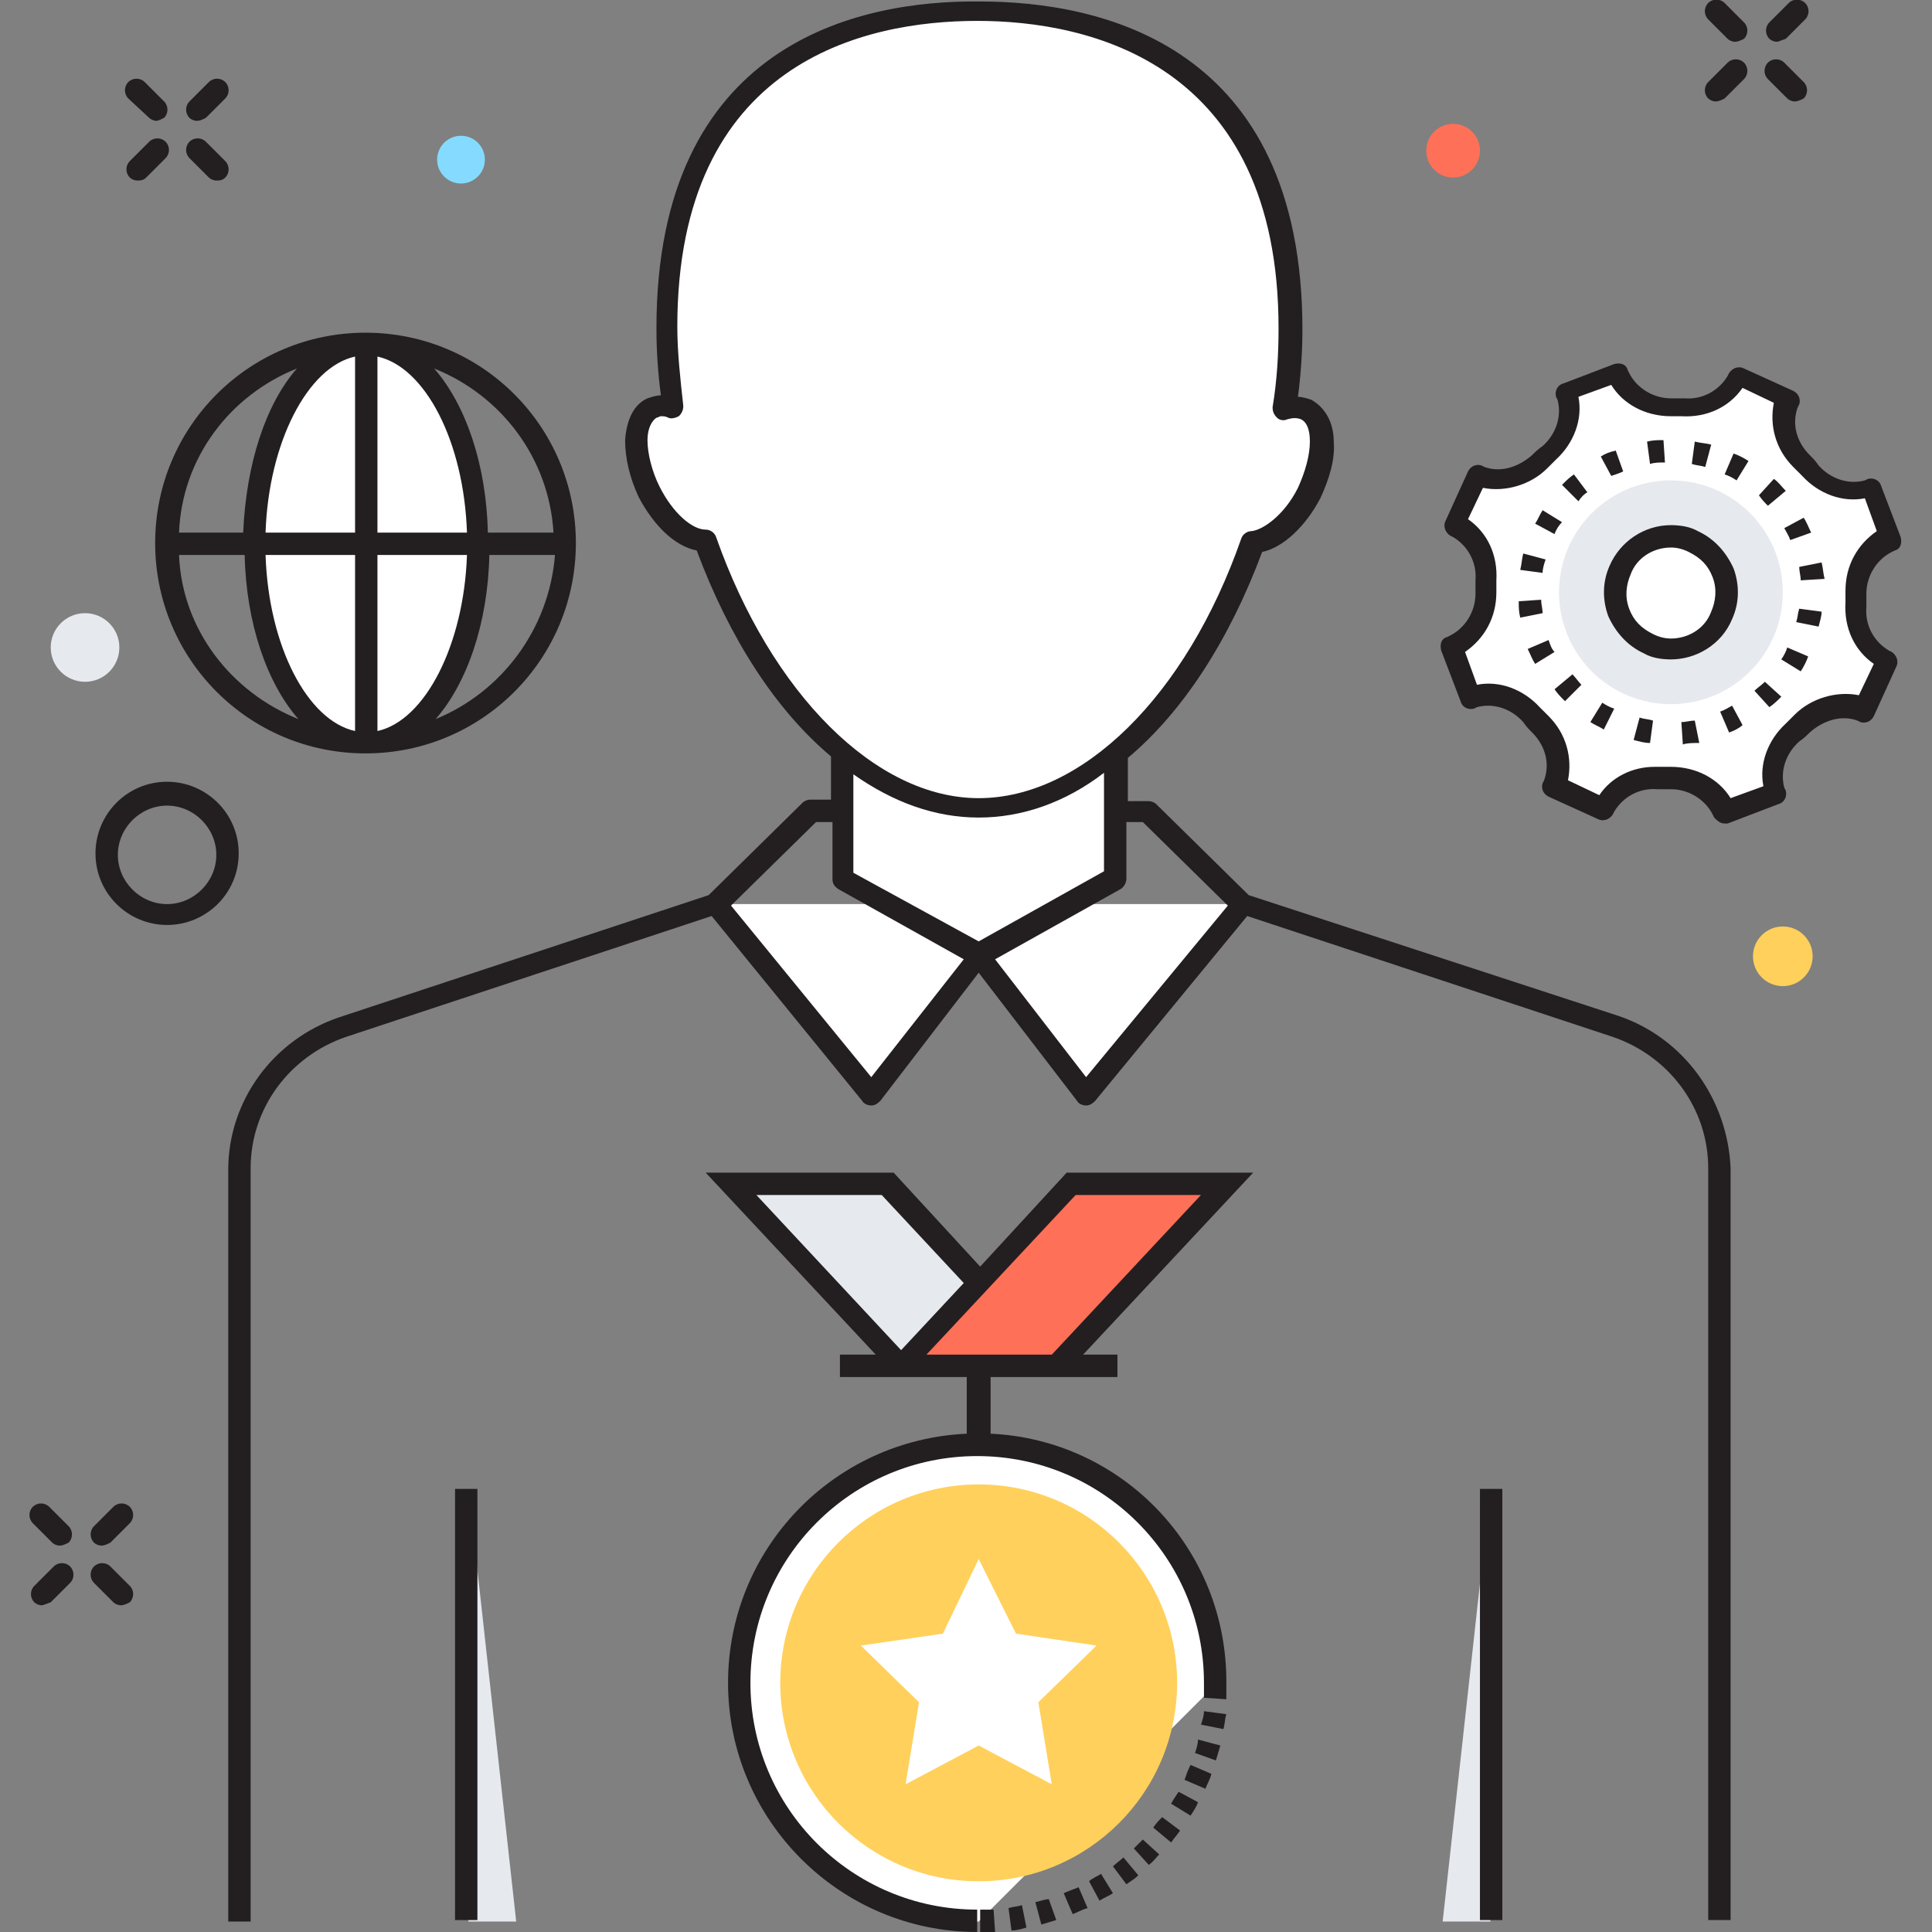
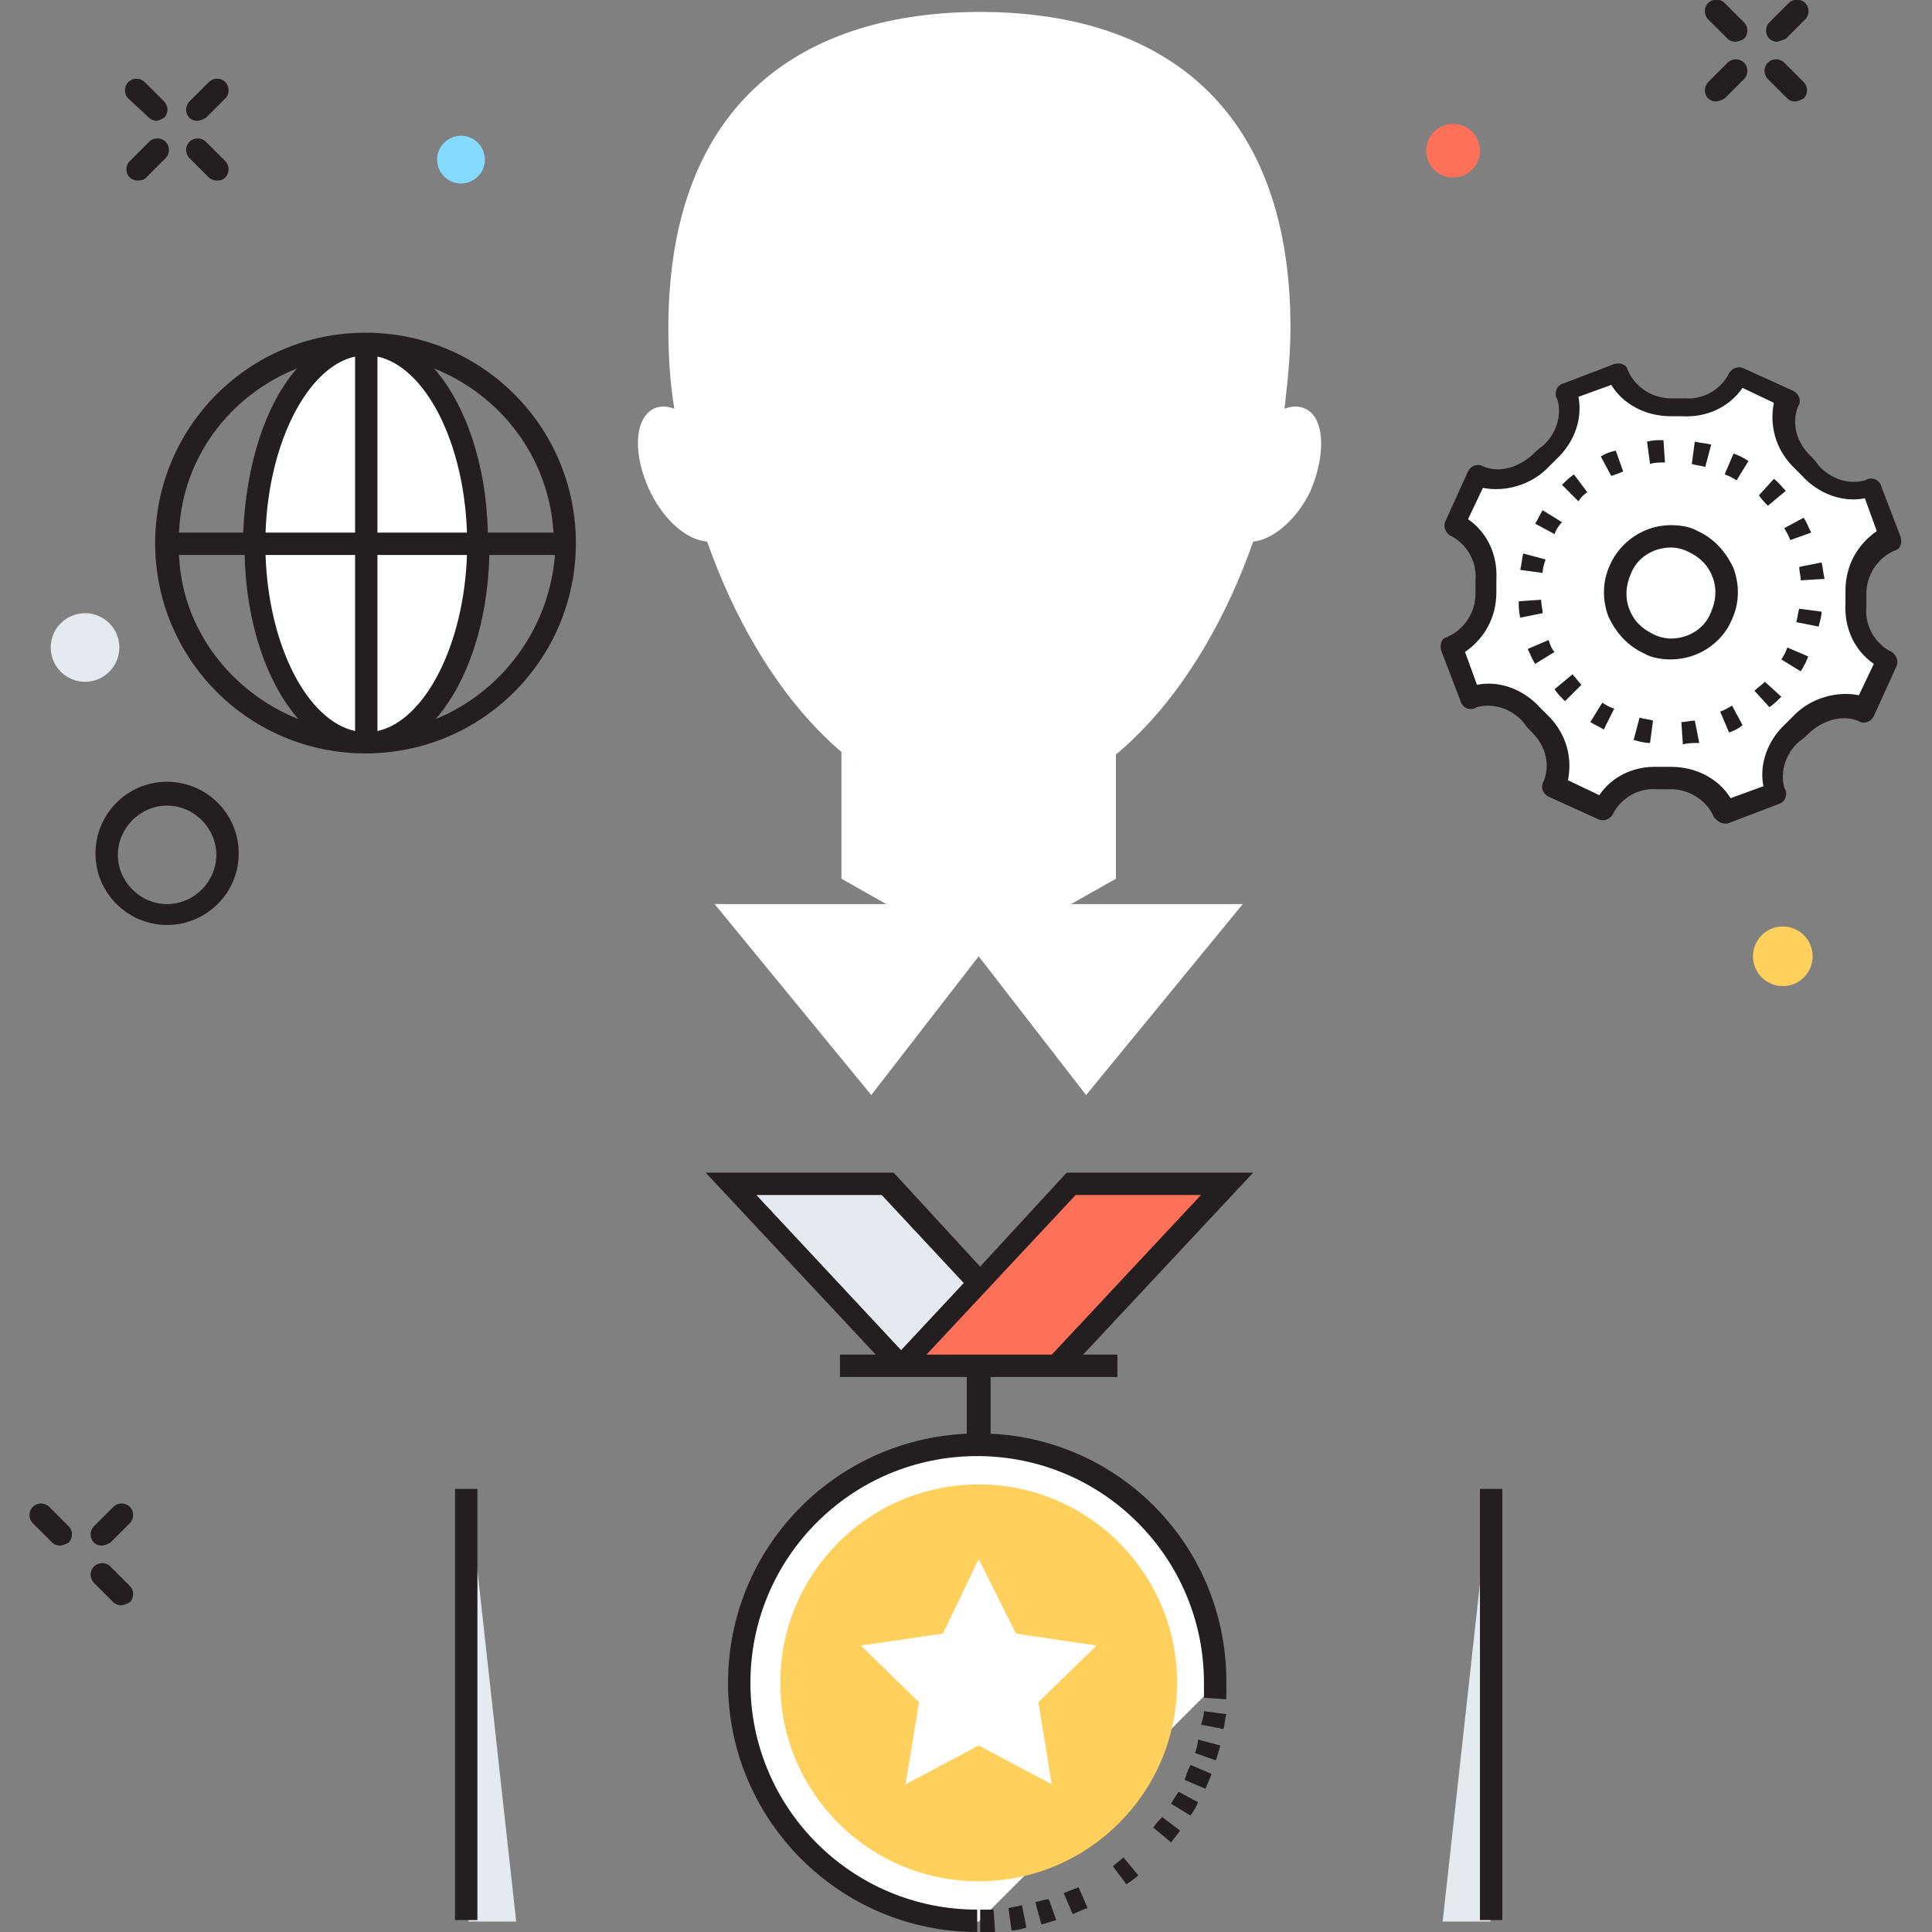
<svg xmlns="http://www.w3.org/2000/svg" version="1.1" id="Layer_1" x="0px" y="0px" viewBox="0 0 129.5 129.5" enable-background="new 0 0 129.5 129.5" xml:space="preserve">
  <rect x="0" y="0" width="129.5" height="129.5" fill="#808080" stroke="none" />
  <g>
    <g>
      <g>
        <polygon fill="#E6E9EE" points="99.9,128.8 96.7,128.8 99.9,99.8    " />
      </g>
      <g>
        <polygon fill="#E6E9EE" points="31.4,128.8 34.6,128.8 31.4,99.8    " />
      </g>
      <g>
        <path fill="#231F20" d="M13.2,8.1c-0.2,0-0.4-0.1-0.5-0.2c-0.3-0.3-0.3-0.8,0-1.1L14,5.5c0.3-0.3,0.8-0.3,1.1,0     c0.3,0.3,0.3,0.8,0,1.1l-1.3,1.3C13.6,8,13.4,8.1,13.2,8.1z" />
      </g>
      <g>
        <path fill="#231F20" d="M9.2,12.1c-0.2,0-0.4-0.1-0.5-0.2c-0.3-0.3-0.3-0.8,0-1.1l1.3-1.3c0.3-0.3,0.8-0.3,1.1,0     c0.3,0.3,0.3,0.8,0,1.1l-1.3,1.3C9.6,12.1,9.4,12.1,9.2,12.1z" />
      </g>
      <g>
        <path fill="#231F20" d="M14.5,12.1c-0.2,0-0.4-0.1-0.5-0.2l-1.3-1.3c-0.3-0.3-0.3-0.8,0-1.1c0.3-0.3,0.8-0.3,1.1,0l1.3,1.3     c0.3,0.3,0.3,0.8,0,1.1C14.9,12.1,14.7,12.1,14.5,12.1z" />
      </g>
      <g>
        <path fill="#231F20" d="M10.5,8.1c-0.2,0-0.4-0.1-0.5-0.2L8.6,6.6c-0.3-0.3-0.3-0.8,0-1.1c0.3-0.3,0.8-0.3,1.1,0L11,6.8     c0.3,0.3,0.3,0.8,0,1.1C10.8,8,10.6,8.1,10.5,8.1z" />
      </g>
      <g>
        <path fill="#231F20" d="M119.1,2.8c-0.2,0-0.4-0.1-0.5-0.2c-0.3-0.3-0.3-0.8,0-1.1l1.3-1.3c0.3-0.3,0.8-0.3,1.1,0     c0.3,0.3,0.3,0.8,0,1.1l-1.3,1.3C119.4,2.7,119.2,2.8,119.1,2.8z" />
      </g>
      <g>
        <path fill="#231F20" d="M115,6.8c-0.2,0-0.4-0.1-0.5-0.2c-0.3-0.3-0.3-0.8,0-1.1l1.3-1.3c0.3-0.3,0.8-0.3,1.1,0     c0.3,0.3,0.3,0.8,0,1.1l-1.3,1.3C115.4,6.7,115.2,6.8,115,6.8z" />
      </g>
      <g>
        <path fill="#231F20" d="M120.3,6.8c-0.2,0-0.4-0.1-0.5-0.2l-1.3-1.3c-0.3-0.3-0.3-0.8,0-1.1c0.3-0.3,0.8-0.3,1.1,0l1.3,1.3     c0.3,0.3,0.3,0.8,0,1.1C120.7,6.7,120.5,6.8,120.3,6.8z" />
      </g>
      <g>
        <path fill="#231F20" d="M116.3,2.8c-0.2,0-0.4-0.1-0.5-0.2l-1.3-1.3c-0.3-0.3-0.3-0.8,0-1.1c0.3-0.3,0.8-0.3,1.1,0l1.3,1.3     c0.3,0.3,0.3,0.8,0,1.1C116.7,2.7,116.5,2.8,116.3,2.8z" />
      </g>
      <g>
        <path fill="#231F20" d="M6.8,103.6c-0.2,0-0.4-0.1-0.5-0.2c-0.3-0.3-0.3-0.8,0-1.1l1.3-1.3c0.3-0.3,0.8-0.3,1.1,0     c0.3,0.3,0.3,0.8,0,1.1l-1.3,1.3C7.2,103.5,7,103.6,6.8,103.6z" />
      </g>
      <g>
-         <path fill="#231F20" d="M2.8,107.6c-0.2,0-0.4-0.1-0.5-0.2c-0.3-0.3-0.3-0.8,0-1.1l1.3-1.3c0.3-0.3,0.8-0.3,1.1,0     c0.3,0.3,0.3,0.8,0,1.1l-1.3,1.3C3.1,107.5,2.9,107.6,2.8,107.6z" />
-       </g>
+         </g>
      <g>
        <path fill="#231F20" d="M8.1,107.6c-0.2,0-0.4-0.1-0.5-0.2l-1.3-1.3c-0.3-0.3-0.3-0.8,0-1.1s0.8-0.3,1.1,0l1.3,1.3     c0.3,0.3,0.3,0.8,0,1.1C8.5,107.5,8.3,107.6,8.1,107.6z" />
      </g>
      <g>
        <path fill="#231F20" d="M4,103.6c-0.2,0-0.4-0.1-0.5-0.2l-1.3-1.3c-0.3-0.3-0.3-0.8,0-1.1c0.3-0.3,0.8-0.3,1.1,0l1.3,1.3     c0.3,0.3,0.3,0.8,0,1.1C4.4,103.5,4.2,103.6,4,103.6z" />
      </g>
      <polyline fill="#FFFFFF" points="83.3,60.6 72.8,73.4 65.6,64.1 58.4,73.4 47.9,60.6   " />
      <path fill="#FFFFFF" d="M74.8,50.4v8.5l-9.2,5.2l-9.2-5.2v-8.5c2.8,2.3,5.9,3.7,9.2,3.7C68.9,54.1,72,52.7,74.8,50.4z" />
      <path fill="#FFFFFF" d="M87.5,27.4c-0.4-0.2-0.9-0.2-1.4,0c0.2-1.8,0.4-3.6,0.4-5.4c0-15.5-9.3-21.2-20.8-21.2S44.8,6.5,44.8,22    c0,1.8,0.1,3.6,0.4,5.4c-0.5-0.2-1-0.2-1.4,0c-1.3,0.7-1.4,3.1-0.2,5.6c1,2,2.5,3.2,3.8,3.3c3.5,10,10.4,17.9,18.3,17.9    c7.9,0,14.8-7.9,18.3-17.9c1.2-0.1,2.8-1.3,3.8-3.3C88.9,30.5,88.8,28,87.5,27.4z" />
      <circle fill="none" cx="24.5" cy="36.5" r="13.4" />
      <ellipse fill="#FFFFFF" cx="24.5" cy="36.5" rx="7.5" ry="13.4" />
      <line fill="#FFFFFF" x1="11.2" y1="36.5" x2="37.9" y2="36.5" />
      <line fill="#FFFFFF" x1="24.5" y1="23.1" x2="24.5" y2="49.8" />
      <path fill="#231F20" d="M24.5,22.3c-7.8,0-14.1,6.3-14.1,14.1s6.3,14.1,14.1,14.1c7.8,0,14.1-6.3,14.1-14.1S32.3,22.3,24.5,22.3z     M37.1,35.7h-4.4c-0.1-4.6-1.5-8.6-3.6-11C33.6,26.5,36.8,30.7,37.1,35.7z M23.8,23.9v11.8h-6C18,29.7,20.6,24.6,23.8,23.9z     M23.8,37.2V49c-3.2-0.7-5.8-5.7-6-11.8H23.8z M25.3,49V37.2h6C31.1,43.2,28.5,48.3,25.3,49z M25.3,35.7V23.9    c3.2,0.7,5.8,5.7,6,11.8H25.3z M19.9,24.7c-2.1,2.4-3.4,6.4-3.6,11H12C12.2,30.7,15.4,26.5,19.9,24.7z M12,37.2h4.4    c0.1,4.6,1.5,8.6,3.6,11C15.5,46.4,12.2,42.2,12,37.2z M29.2,48.2c2.1-2.4,3.5-6.4,3.6-11h4.4C36.8,42.2,33.6,46.4,29.2,48.2z" />
      <g>
        <circle fill="#84DBFF" cx="30.9" cy="10.7" r="1.6" />
      </g>
      <g>
        <circle fill="#FF7058" cx="97.4" cy="10.1" r="1.8" />
      </g>
      <g>
        <circle fill="#FFD05B" cx="119.5" cy="64.1" r="2" />
      </g>
      <g>
        <circle fill="#E6E9EE" cx="5.7" cy="43.4" r="2.3" />
      </g>
      <path fill="#FFFFFF" d="M65.6,128.8c-8.8,0-16-7.1-16-16s7.1-16,16-16s16,7.1,16,16" />
      <circle fill="#FFD05B" cx="65.6" cy="112.8" r="13.3" />
      <polygon fill="#FFFFFF" points="65.6,104.5 68.1,109.5 73.5,110.3 69.6,114.1 70.5,119.6 65.6,117 60.7,119.6 61.6,114.1     57.7,110.3 63.2,109.5   " />
      <g>
-         <path fill="#231F20" d="M108.5,68.1L83.7,60l-6.2-6.1c-0.1-0.1-0.3-0.2-0.5-0.2h-1.4v-2.9c3.7-3.1,6.8-7.9,9-13.8     c1.4-0.3,2.9-1.7,3.9-3.6c0.6-1.3,1-2.6,0.9-3.8c0-1.3-0.6-2.3-1.5-2.8c-0.3-0.1-0.6-0.2-0.9-0.2c0.2-1.5,0.3-3.1,0.3-4.5     c0-19.1-13.5-22-21.6-22C57.5,0,44,2.9,44,22c0,1.5,0.1,3,0.3,4.5c-0.3,0-0.6,0.1-0.9,0.2c-0.9,0.4-1.4,1.4-1.5,2.8     c0,1.2,0.3,2.5,0.9,3.8c1,1.9,2.4,3.3,3.9,3.6c2.2,5.9,5.3,10.7,9,13.8v2.9h-1.4c-0.2,0-0.4,0.1-0.5,0.2L47.5,60l-24.8,8.2     c-4.4,1.5-7.4,5.6-7.4,10.2v50.4h1.5V78.3c0-4,2.6-7.5,6.4-8.8l24.5-8.1l10.1,12.4c0.1,0.2,0.4,0.3,0.6,0.3h0     c0.2,0,0.4-0.1,0.6-0.3l6.6-8.6l6.6,8.6c0.1,0.2,0.4,0.3,0.6,0.3h0c0.2,0,0.4-0.1,0.6-0.3l10.2-12.4l24.5,8.1     c3.8,1.3,6.4,4.8,6.4,8.8v50.4h1.5V78.3C115.8,73.7,112.9,69.6,108.5,68.1z M48,36c-0.1-0.3-0.4-0.5-0.7-0.5     c-0.9,0-2.2-1.1-3.1-2.9c-0.5-1-0.8-2.2-0.8-3.1c0-0.8,0.3-1.3,0.6-1.5c0.1,0,0.2-0.1,0.3-0.1c0.2,0,0.3,0,0.5,0.1     c0.2,0.1,0.5,0,0.7-0.1c0.2-0.2,0.3-0.4,0.3-0.7c-0.2-1.8-0.4-3.6-0.4-5.3c0-17.8,12.6-20.5,20.1-20.5S85.7,4.2,85.7,22     c0,1.7-0.1,3.5-0.4,5.3c0,0.3,0.1,0.5,0.3,0.7c0.2,0.2,0.5,0.2,0.7,0.1c0.4-0.1,0.6-0.1,0.9,0c0.4,0.2,0.6,0.7,0.6,1.5     c0,0.9-0.3,2-0.8,3.1c-0.9,1.8-2.3,2.8-3.1,2.9c-0.3,0-0.6,0.2-0.7,0.5c-3.7,10.6-10.7,17.4-17.6,17.4S51.7,46.5,48,36z      M58.4,72.2L49,60.7l5.7-5.6h1.1v3.8c0,0.3,0.1,0.5,0.4,0.7l8.4,4.7L58.4,72.2z M57.2,58.5V52l0-0.1c2.7,1.9,5.5,2.9,8.4,2.9     c2.9,0,5.8-1,8.4-3l0,0.1v6.5l-8.4,4.7L57.2,58.5z M72.8,72.2l-6.1-7.9l8.4-4.7c0.2-0.1,0.4-0.4,0.4-0.7v-3.8h1.1l5.7,5.6     L72.8,72.2z" />
        <rect x="99.2" y="99.8" fill="#231F20" width="1.5" height="28.9" />
        <rect x="30.5" y="99.8" fill="#231F20" width="1.5" height="28.9" />
      </g>
      <g>
        <g>
          <path fill="#FFFFFF" d="M119.8,26.7l-3.3-1.5l-0.1,0.2c-0.7,1.3-2.1,2-3.6,1.9c-0.3,0-0.6,0-0.9,0c-1.5,0-2.8-0.8-3.5-2.1      l-0.1-0.2l-3.4,1.3l0.1,0.2c0.4,1.4-0.1,2.9-1.2,3.9c-0.2,0.2-0.4,0.4-0.6,0.6c-1,1-2.5,1.5-3.9,1l-0.2-0.1l-1.5,3.3l0.2,0.1      c1.3,0.7,2,2.1,1.9,3.6c0,0.3,0,0.6,0,0.9c0,1.5-0.8,2.8-2.1,3.5l-0.2,0.1l1.3,3.4l0.2-0.1c1.4-0.4,2.9,0.1,3.9,1.2      c0.2,0.2,0.4,0.4,0.6,0.6c1,1,1.5,2.5,1,3.9l-0.1,0.2l3.3,1.5l0.1-0.2c0.7-1.3,2.1-2,3.6-1.9c0.3,0,0.6,0,0.9,0      c1.5,0,2.8,0.8,3.5,2.1l0.1,0.2l3.4-1.3l-0.1-0.2c-0.4-1.4,0.1-2.9,1.2-3.9c0.2-0.2,0.4-0.4,0.6-0.6c1-1,2.5-1.5,3.9-1l0.2,0.1      l1.5-3.3l-0.2-0.1c-1.3-0.7-2-2.1-1.9-3.6c0-0.3,0-0.6,0-0.9c0-1.5,0.8-2.8,2.1-3.5l0.2-0.1l-1.3-3.4l-0.2,0.1      c-1.4,0.4-2.9-0.1-3.9-1.2c-0.2-0.2-0.4-0.4-0.6-0.6c-1-1-1.5-2.5-1-3.9L119.8,26.7z" />
          <path fill="#231F20" d="M115.6,55.2c-0.3,0-0.5-0.2-0.7-0.4l-0.1-0.2c-0.5-1-1.6-1.7-2.8-1.7c0,0,0,0,0,0c-0.3,0-0.6,0-0.9,0      c-1.2-0.1-2.3,0.5-2.9,1.5l-0.1,0.2c-0.2,0.3-0.6,0.5-1,0.3l-3.3-1.5c-0.4-0.2-0.5-0.6-0.4-0.9l0.1-0.2c0.4-1.1,0.1-2.3-0.8-3.2      c-0.2-0.2-0.4-0.4-0.6-0.7c-0.8-0.9-2-1.3-3.1-1l-0.2,0.1c-0.4,0.1-0.8-0.1-0.9-0.5l-1.3-3.4c-0.1-0.4,0-0.8,0.4-0.9l0.2-0.1      c1-0.5,1.7-1.6,1.7-2.8c0-0.3,0-0.6,0-0.9c0.1-1.2-0.5-2.3-1.5-2.9l-0.2-0.1c-0.3-0.2-0.5-0.6-0.3-1l1.5-3.3      c0.2-0.4,0.6-0.5,0.9-0.4l0.2,0.1c1.1,0.4,2.3,0,3.2-0.8c0.2-0.2,0.4-0.4,0.7-0.6c0.9-0.8,1.3-2,1-3.1l-0.1-0.2      c-0.1-0.4,0.1-0.8,0.5-0.9l3.4-1.3c0.4-0.1,0.8,0,0.9,0.4l0.1,0.2c0.5,1,1.6,1.7,2.8,1.7c0.4,0,0.6,0,0.9,0      c1.2,0.1,2.3-0.5,2.9-1.5l0.1-0.2c0.2-0.3,0.6-0.5,1-0.3l3.3,1.5c0.4,0.2,0.5,0.6,0.4,0.9l-0.1,0.2c-0.4,1.1-0.1,2.3,0.8,3.2      c0.2,0.2,0.4,0.4,0.6,0.7c0.8,0.9,2,1.3,3.1,1l0.2-0.1c0.4-0.1,0.8,0.1,0.9,0.5l1.3,3.4c0.1,0.4,0,0.8-0.4,0.9l-0.2,0.1      c-1,0.5-1.7,1.6-1.7,2.8c0,0.3,0,0.6,0,0.9c-0.1,1.2,0.5,2.3,1.5,2.9l0.2,0.1c0.3,0.2,0.5,0.6,0.3,1l-1.5,3.3      c-0.2,0.4-0.6,0.5-0.9,0.4l-0.2-0.1c-1.1-0.4-2.3,0-3.2,0.8c-0.2,0.2-0.4,0.4-0.7,0.6c-0.9,0.8-1.3,2-1,3.1l0.1,0.2      c0.1,0.4-0.1,0.8-0.5,0.9l-3.4,1.3C115.8,55.2,115.7,55.2,115.6,55.2z M110.9,51.4c0.1,0,0.2,0,0.3,0c0.3,0,0.5,0,0.8,0      c1.7,0,3.2,0.8,4,2.1l2.2-0.8c-0.3-1.5,0.3-3.1,1.5-4.2c0.2-0.2,0.4-0.4,0.6-0.6c1.1-1.1,2.8-1.6,4.3-1.3l1-2.1      c-1.3-0.9-2-2.4-1.9-4.1c0-0.3,0-0.5,0-0.8c0-1.7,0.8-3.1,2.1-4l-0.8-2.2c-1.5,0.3-3.1-0.3-4.2-1.5c-0.2-0.2-0.4-0.4-0.6-0.6      c-1.2-1.2-1.6-2.8-1.3-4.3l-2.1-1c-0.9,1.3-2.4,2-4.1,1.9c-0.3,0-0.5,0-0.7,0c-1.7,0-3.2-0.8-4-2.1l-2.2,0.8      c0.3,1.5-0.3,3.1-1.5,4.2c-0.2,0.2-0.4,0.4-0.6,0.6c-1.1,1.1-2.8,1.6-4.3,1.3l-1,2.1c1.3,0.9,2,2.4,1.9,4.1c0,0.3,0,0.5,0,0.8      c0,1.7-0.8,3.1-2.1,4l0.8,2.2c1.5-0.3,3.1,0.3,4.2,1.5c0.2,0.2,0.4,0.4,0.6,0.6c1.2,1.2,1.6,2.8,1.3,4.3l2.1,1      C108,52.1,109.4,51.4,110.9,51.4z" />
        </g>
        <g>
          <path fill="#231F20" d="M112.8,49.9l-0.1-1.5c0.3,0,0.6-0.1,0.9-0.1l0.3,1.5C113.5,49.8,113.1,49.8,112.8,49.9z M110.6,49.8      c-0.4,0-0.7-0.1-1.1-0.2l0.4-1.5c0.3,0.1,0.6,0.1,0.9,0.2L110.6,49.8z M115.9,49.1l-0.6-1.4c0.3-0.1,0.6-0.3,0.8-0.4l0.7,1.3      C116.6,48.8,116.2,49,115.9,49.1z M107.5,48.9c-0.3-0.2-0.6-0.3-0.9-0.5l0.8-1.3c0.3,0.2,0.5,0.3,0.8,0.4L107.5,48.9z       M118.6,47.4l-1-1.1c0.2-0.2,0.5-0.4,0.7-0.6l1.1,1C119.2,46.9,118.9,47.2,118.6,47.4z M104.9,47c-0.3-0.3-0.5-0.5-0.7-0.8      l1.2-1c0.2,0.2,0.4,0.5,0.6,0.7L104.9,47z M120.7,45l-1.3-0.8c0.2-0.3,0.3-0.5,0.4-0.8l1.4,0.6C121.1,44.3,120.9,44.7,120.7,45z       M102.9,44.5c-0.2-0.3-0.3-0.6-0.5-1l1.4-0.6c0.1,0.3,0.2,0.6,0.4,0.8L102.9,44.5z M121.9,42l-1.5-0.3c0.1-0.3,0.1-0.6,0.2-0.9      l1.5,0.2C122.1,41.3,122,41.6,121.9,42z M101.9,41.4c-0.1-0.4-0.1-0.7-0.1-1.1l1.5-0.1c0,0.3,0.1,0.6,0.1,0.9L101.9,41.4z       M120.7,38.9c0-0.3-0.1-0.6-0.1-0.9l1.5-0.3c0.1,0.4,0.1,0.7,0.2,1.1L120.7,38.9z M103.4,38.4l-1.5-0.2c0.1-0.4,0.1-0.7,0.2-1.1      l1.5,0.4C103.5,37.8,103.4,38.1,103.4,38.4z M120,36.2c-0.1-0.3-0.3-0.6-0.4-0.8l1.3-0.7c0.2,0.3,0.3,0.6,0.5,1L120,36.2z       M104.2,35.8l-1.3-0.7c0.2-0.3,0.3-0.6,0.5-0.9l1.3,0.8C104.5,35.2,104.3,35.5,104.2,35.8z M118.5,33.9      c-0.2-0.2-0.4-0.4-0.6-0.7l1-1.1c0.3,0.2,0.5,0.5,0.8,0.8L118.5,33.9z M105.8,33.6l-1.1-1.1c0.3-0.3,0.5-0.5,0.8-0.7l0.9,1.2      C106.2,33.1,106,33.3,105.8,33.6z M116.4,32.2c-0.3-0.2-0.5-0.3-0.8-0.4l0.6-1.4c0.3,0.1,0.7,0.3,1,0.5L116.4,32.2z M108,31.9      l-0.7-1.3c0.3-0.2,0.6-0.3,1-0.4l0.5,1.4C108.6,31.7,108.3,31.8,108,31.9z M114.3,31.3c-0.3-0.1-0.6-0.1-0.9-0.2l0.2-1.5      c0.4,0.1,0.7,0.1,1.1,0.2L114.3,31.3z M110.6,31.1l-0.2-1.5c0.4-0.1,0.7-0.1,1.1-0.1l0.1,1.5C111.2,31,110.9,31,110.6,31.1z" />
        </g>
        <g>
-           <circle fill="#E6E9EE" cx="112" cy="39.7" r="7.5" />
-         </g>
+           </g>
        <g>
          <circle fill="#FFFFFF" cx="112" cy="39.7" r="3.8" />
          <path fill="#231F20" d="M112,44.2c-0.6,0-1.3-0.1-1.8-0.4c-1.1-0.5-1.9-1.4-2.4-2.5c-0.4-1.1-0.4-2.3,0.1-3.4      c0.7-1.6,2.3-2.7,4.1-2.7c0.6,0,1.3,0.1,1.8,0.4c1.1,0.5,1.9,1.4,2.4,2.5c0.4,1.1,0.4,2.3-0.1,3.4      C115.4,43.2,113.7,44.2,112,44.2z M112,36.7c-1.2,0-2.3,0.7-2.7,1.8c-0.3,0.7-0.4,1.5-0.1,2.3c0.3,0.8,0.8,1.3,1.6,1.7      c0.4,0.2,0.8,0.3,1.2,0.3c1.2,0,2.3-0.7,2.7-1.8c0.3-0.7,0.4-1.5,0.1-2.3c-0.3-0.8-0.8-1.3-1.6-1.7      C112.8,36.8,112.4,36.7,112,36.7z" />
        </g>
      </g>
      <g>
        <path fill="#231F20" d="M11.2,62c-2.6,0-4.8-2.1-4.8-4.8c0-2.6,2.1-4.8,4.8-4.8c2.6,0,4.8,2.1,4.8,4.8C16,59.9,13.8,62,11.2,62z      M11.2,54c-1.8,0-3.3,1.5-3.3,3.3s1.5,3.3,3.3,3.3s3.3-1.5,3.3-3.3S13,54,11.2,54z" />
      </g>
      <polygon fill="#E6E9EE" points="49,79.3 60.4,91.6 70.9,91.6 59.5,79.3   " />
      <polygon fill="#FF7058" points="71.8,79.3 60.4,91.6 70.8,91.6 82.3,79.3   " />
      <g>
        <path fill="#231F20" d="M69.4,127.5l0.4,1.5c0.3-0.1,0.7-0.2,1-0.3l-0.5-1.4C70.1,127.3,69.8,127.4,69.4,127.5z" />
        <path fill="#231F20" d="M74.6,125.1l0.9,1.2c0.3-0.2,0.6-0.4,0.8-0.6l-1-1.2C75.1,124.7,74.8,124.9,74.6,125.1z" />
-         <path fill="#231F20" d="M73,126.1l0.7,1.3c0.3-0.2,0.6-0.3,0.9-0.5l-0.8-1.3C73.5,125.8,73.2,125.9,73,126.1z" />
        <path fill="#231F20" d="M71.3,126.9l0.6,1.4c0.3-0.1,0.6-0.3,1-0.4l-0.6-1.4C71.8,126.7,71.5,126.8,71.3,126.9z" />
        <path fill="#231F20" d="M67.6,127.9l0.2,1.5c0.3,0,0.7-0.1,1-0.2l-0.3-1.5C68.2,127.8,67.9,127.8,67.6,127.9z" />
        <path fill="#231F20" d="M65.7,128l0,1.5c0.4,0,0.7,0,1,0l-0.1-1.5C66.3,128,66,128,65.7,128z" />
        <path fill="#231F20" d="M78.5,120.9l1.3,0.8c0.2-0.3,0.4-0.6,0.5-0.9l-1.3-0.7C78.8,120.4,78.6,120.7,78.5,120.9z" />
        <path fill="#231F20" d="M79.4,119.3l1.4,0.6c0.1-0.3,0.3-0.6,0.4-1l-1.4-0.6C79.6,118.7,79.5,119,79.4,119.3z" />
        <path fill="#231F20" d="M80.1,117.5l1.4,0.5c0.1-0.3,0.2-0.7,0.3-1l-1.5-0.4C80.3,116.9,80.2,117.2,80.1,117.5z" />
        <path fill="#231F20" d="M80.5,115.6l1.5,0.3c0.1-0.3,0.1-0.7,0.2-1l-1.5-0.2C80.7,115,80.6,115.3,80.5,115.6z" />
        <path fill="#231F20" d="M77.3,122.5l1.2,1c0.2-0.3,0.4-0.5,0.6-0.8l-1.2-0.9C77.7,122,77.5,122.2,77.3,122.5z" />
-         <path fill="#231F20" d="M76,123.9l1,1.1c0.3-0.2,0.5-0.5,0.7-0.7l-1.1-1C76.5,123.4,76.3,123.6,76,123.9z" />
        <path fill="#231F20" d="M66.4,96.1v-3.8h8.5v-1.5h-2.3L84,78.6H71.5l-5.8,6.3l-5.8-6.3H47.3l11.4,12.2h-2.4v1.5h8.5v3.8     c-8.9,0.4-16,7.7-16,16.7c0,9.2,7.5,16.7,16.7,16.7V128c-8.4,0-15.2-6.8-15.2-15.2c0-8.4,6.8-15.2,15.2-15.2     c8.4,0,15.2,6.8,15.2,15.2c0,0.3,0,0.6,0,1l1.5,0.1c0-0.3,0-0.7,0-1C82.3,103.8,75.2,96.5,66.4,96.1z M50.7,80.1h8.4l5.5,5.9     l-4.2,4.5L50.7,80.1z M62.1,90.8l10-10.7h8.4l-10,10.7H62.1z" />
      </g>
    </g>
  </g>
</svg>